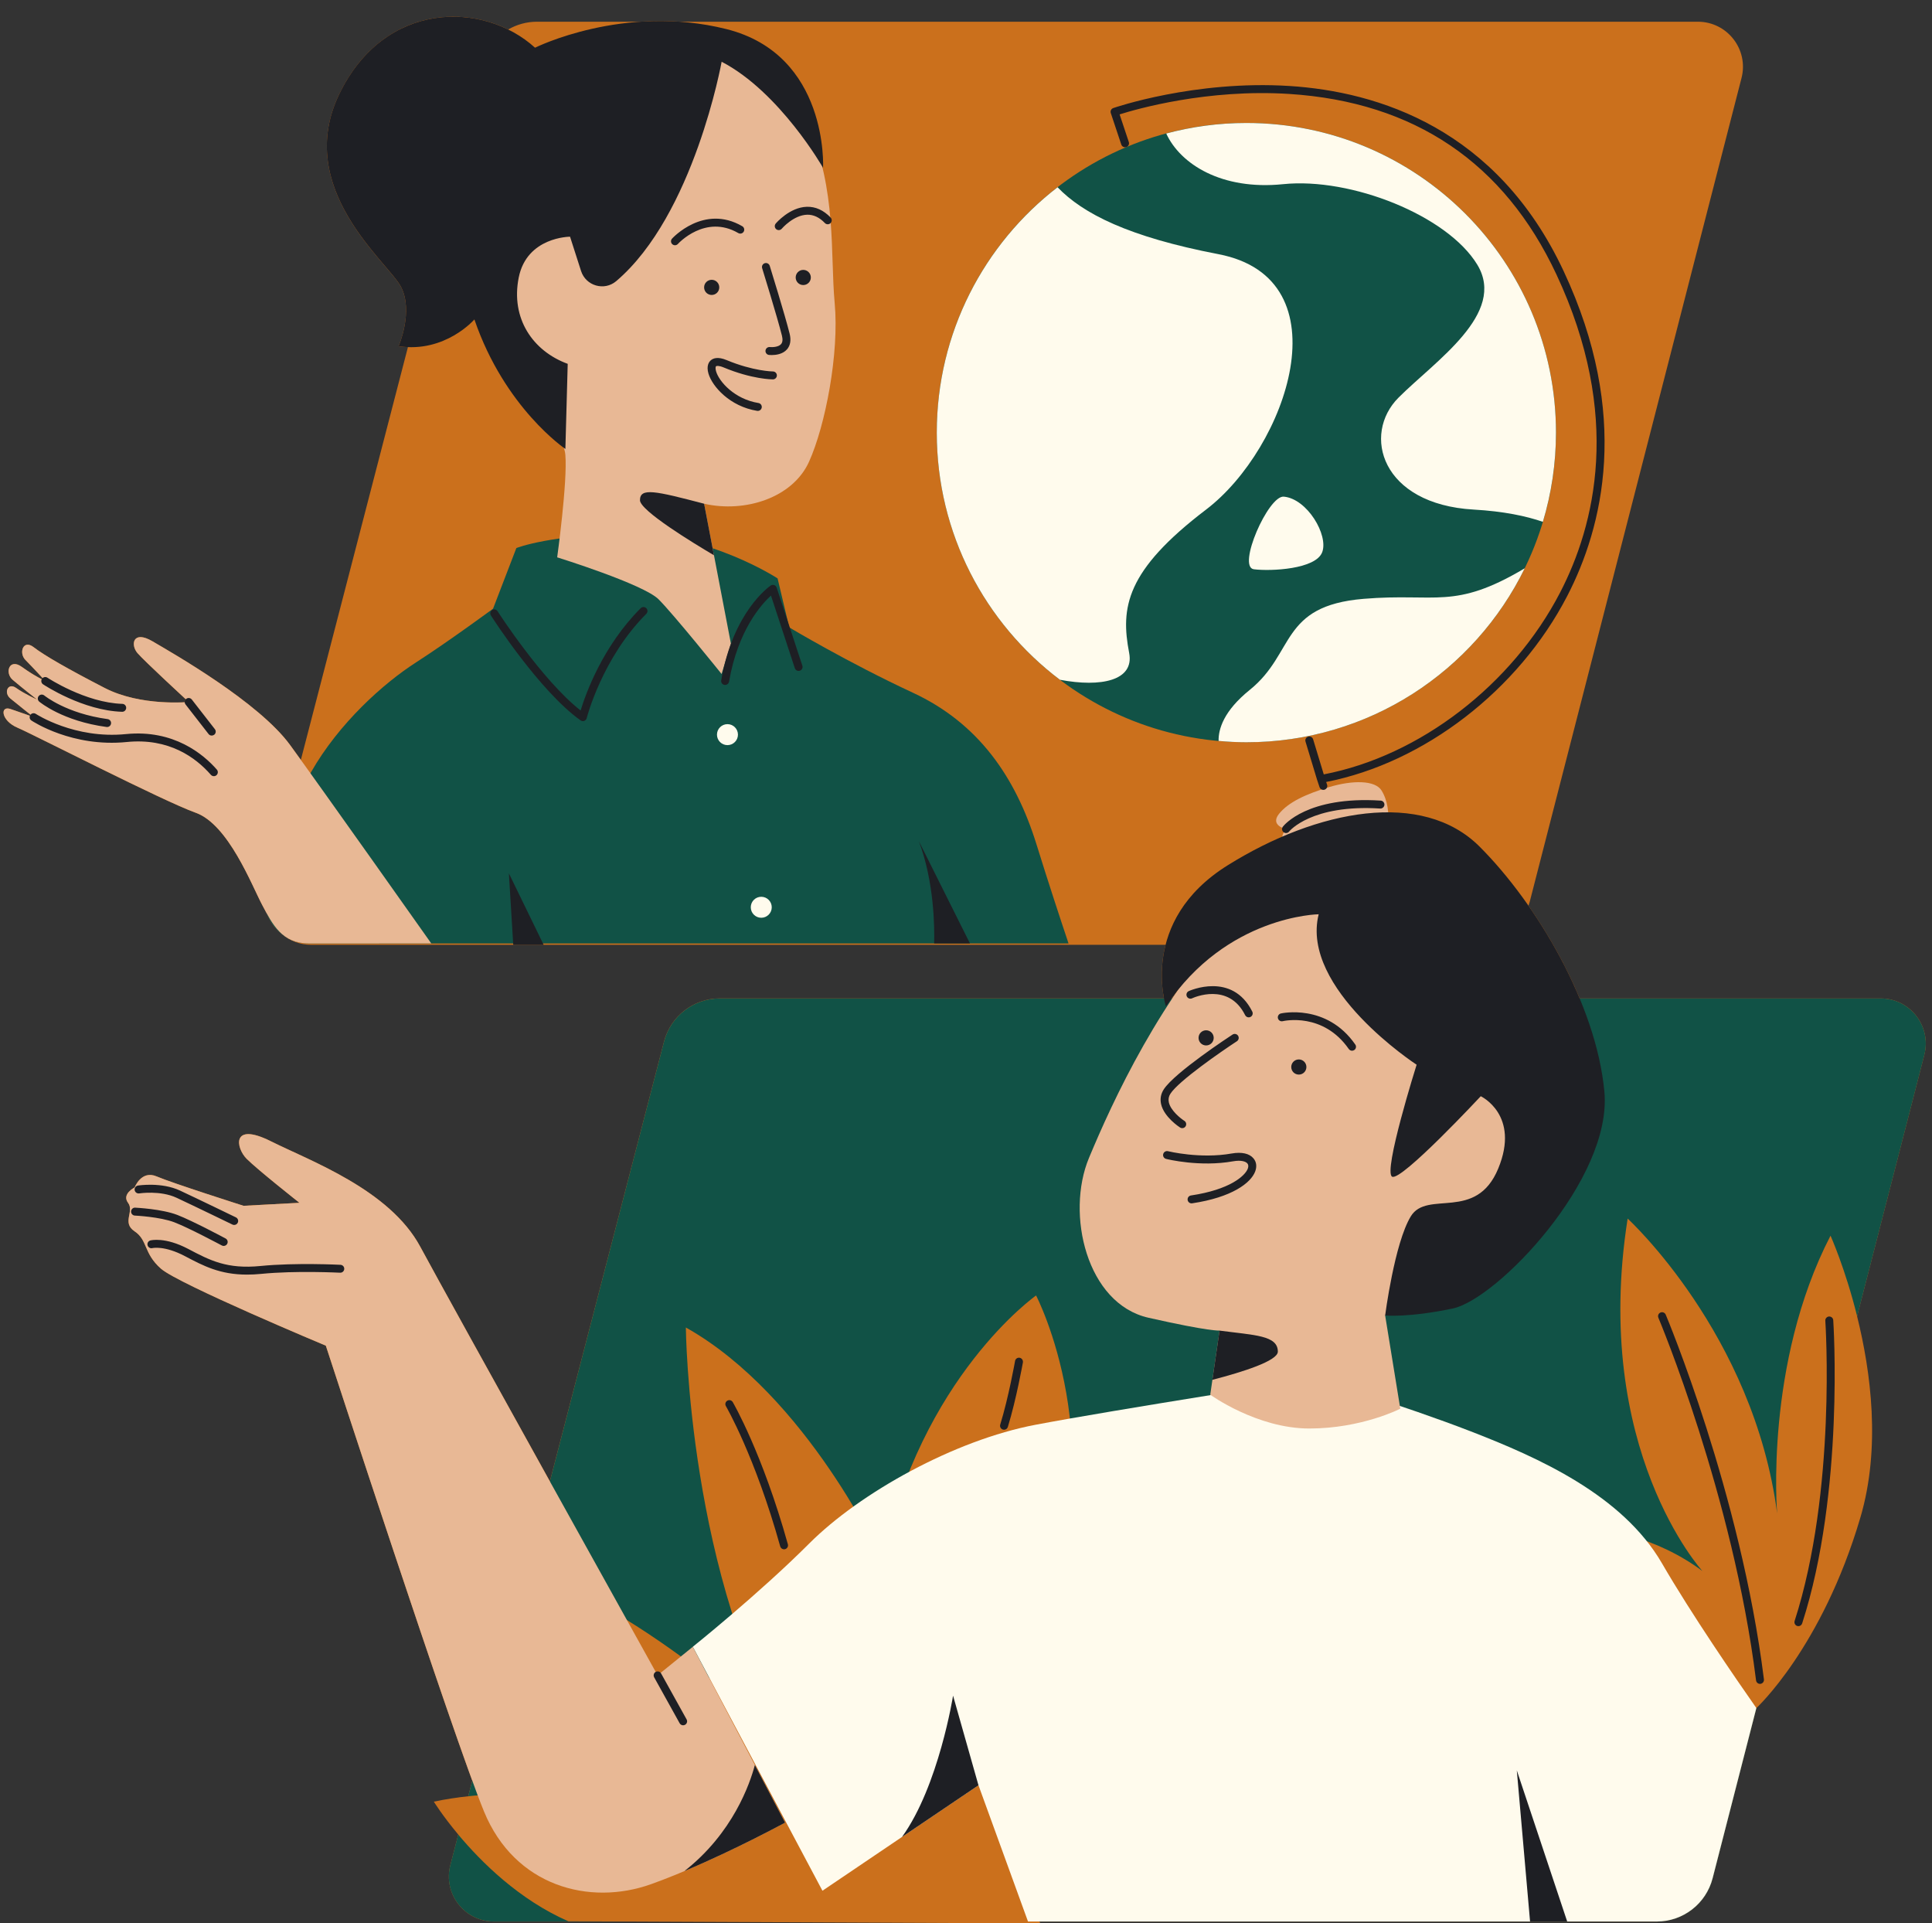
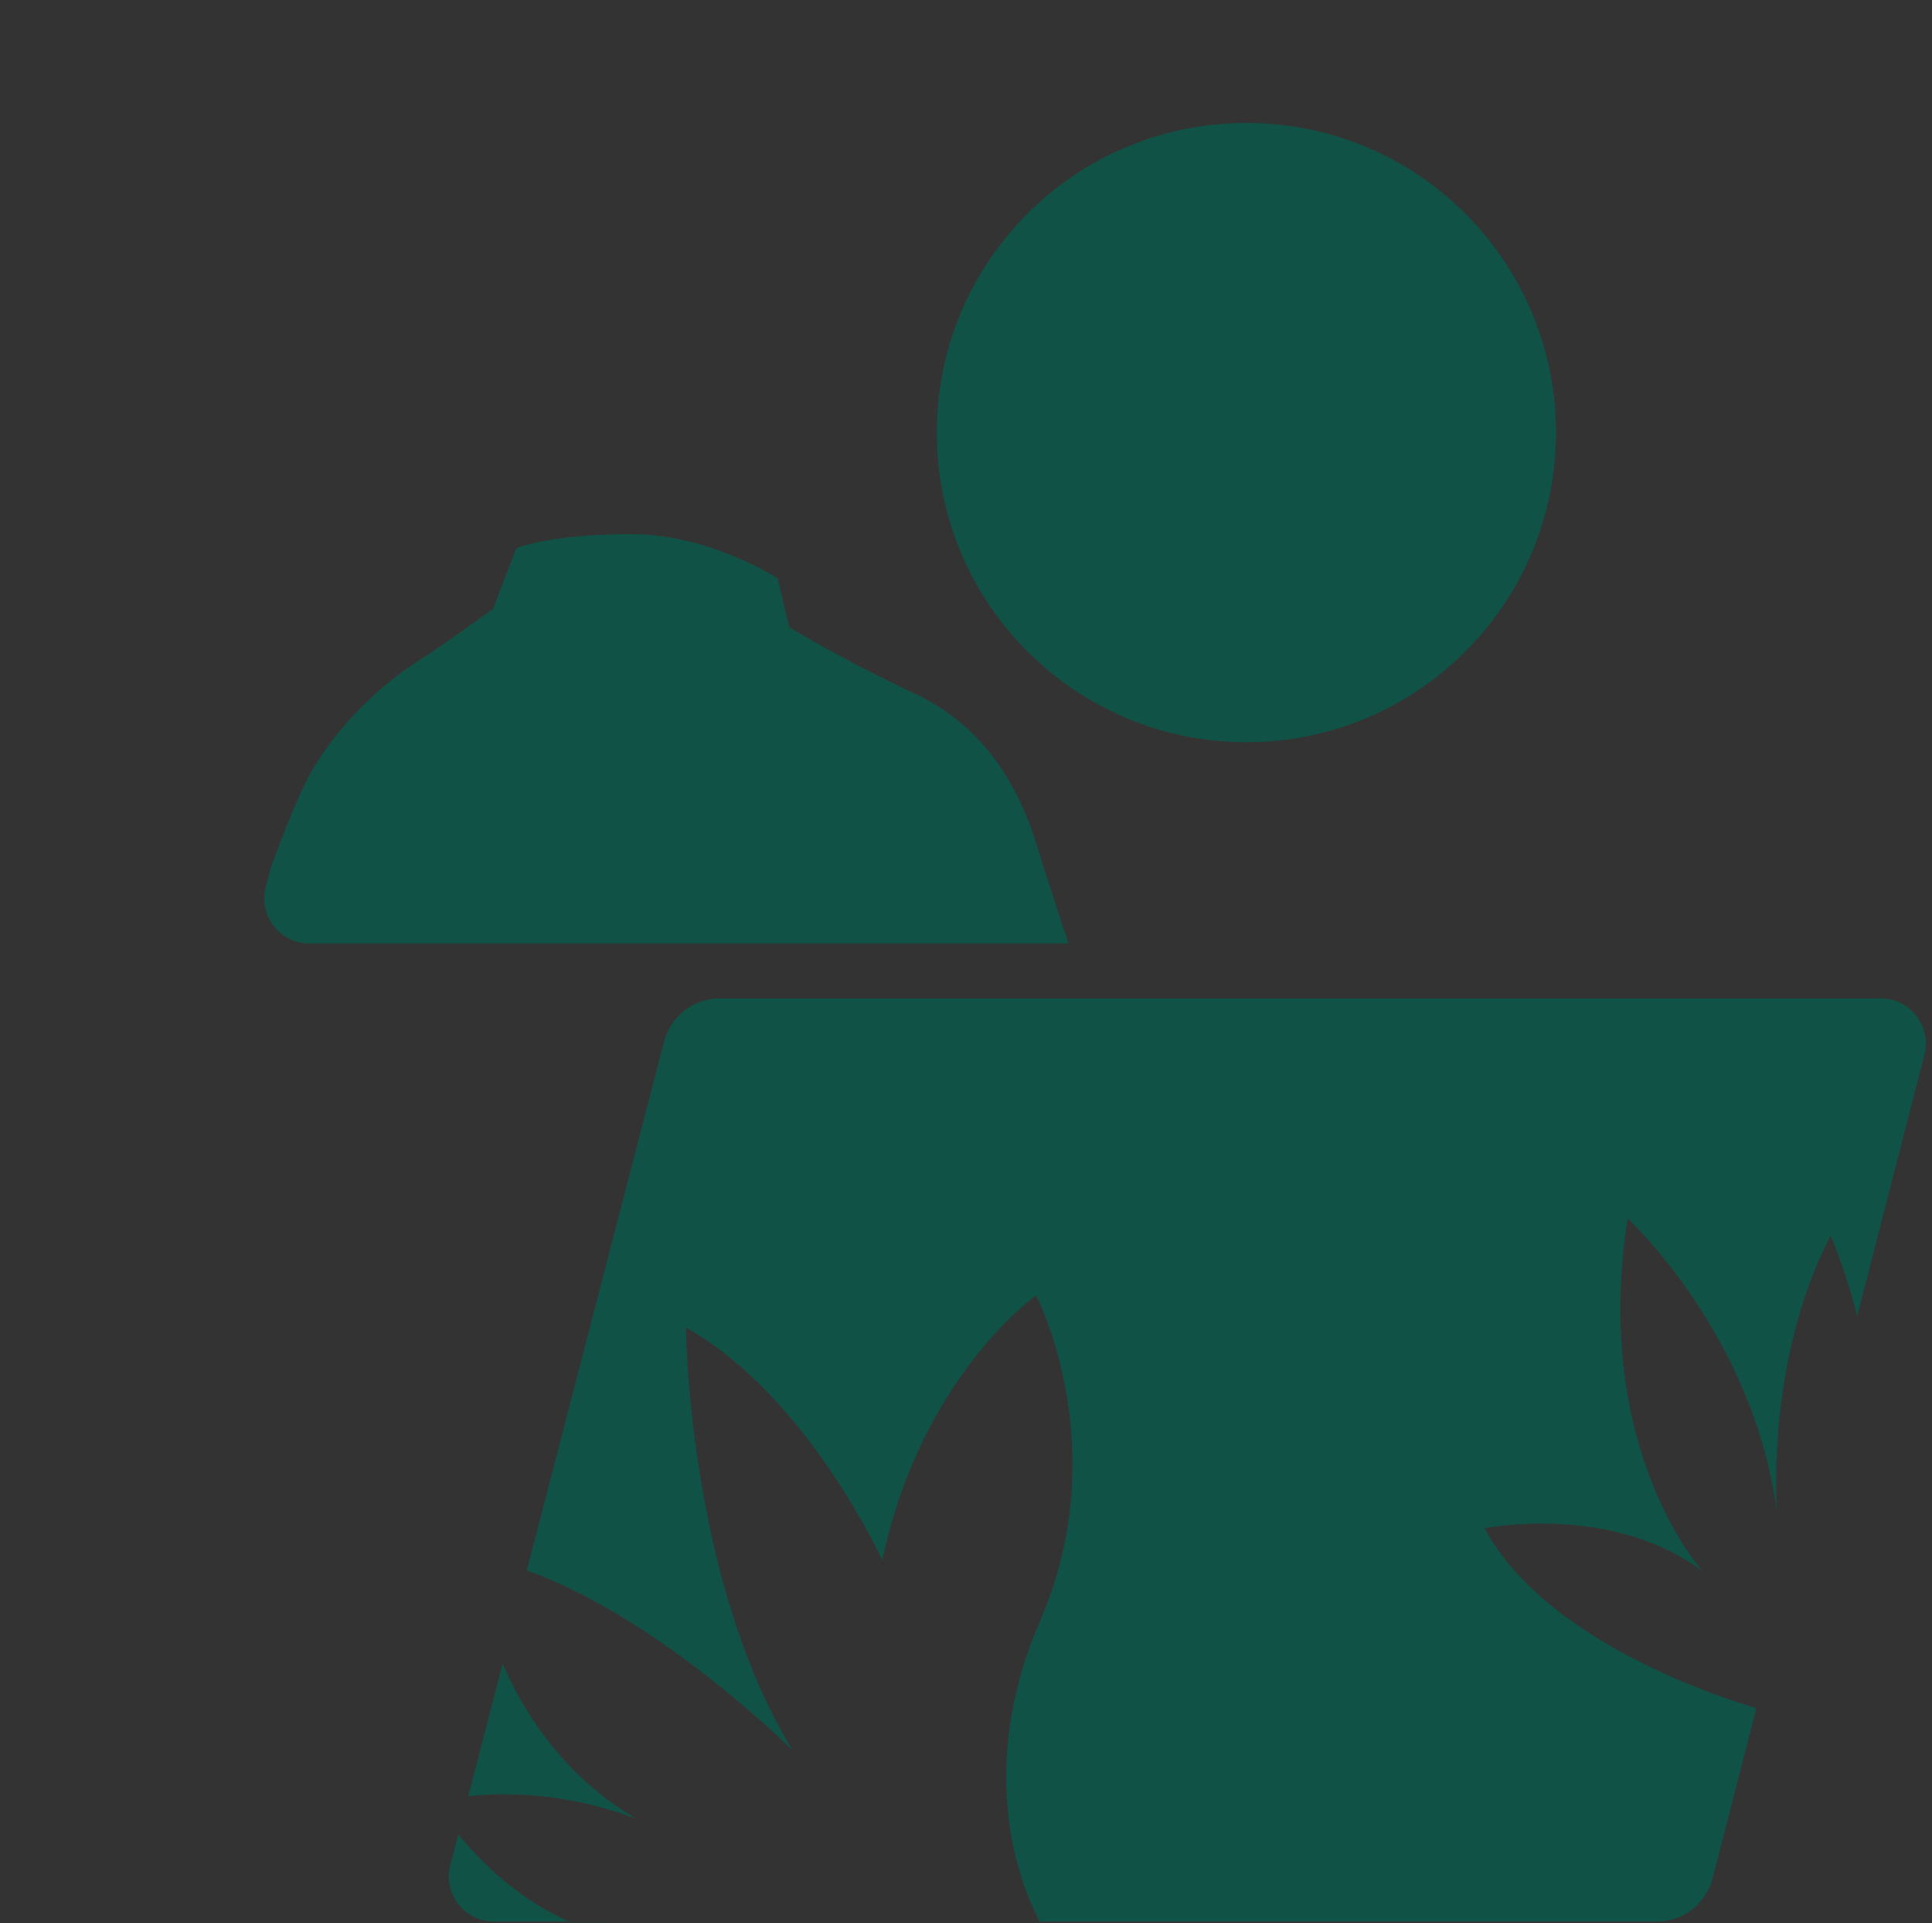
<svg xmlns="http://www.w3.org/2000/svg" fill="#1e1f24" height="495" preserveAspectRatio="xMidYMid meet" version="1" viewBox="-0.9 -4.3 497.3 495.0" width="497.3" zoomAndPan="magnify">
  <rect x="-0.9" y="-4.3" width="497.3" height="495.0" fill="#333333" stroke="none" />
  <g id="change1_1">
-     <path d="M483.19,252.66h-77.48c-3.49-8.41-8.11-16.59-13.17-23.86c0.12-0.35,0.23-0.71,0.33-1.08l54.5-211.94 c1.89-7.34-3.66-14.49-11.24-14.49H174.09c-3.53-0.24-6.92-0.21-10.12,0h-26.65c-2.68,0-5.22,0.73-7.42,2 c-13.85-6.82-33.61-3.86-43.5,16.69C74.69,44.3,99,63.21,102.3,69.51c3.3,6.3-0.6,15.31-0.6,15.31c0.82,0.12,1.62,0.19,2.4,0.22 L76.54,191.27c-1.06-1.48-1.99-2.76-2.75-3.8c-8.1-11.11-30.32-23.71-35.42-26.71s-5.7,0.9-3.9,3c1.52,1.78,9.92,9.57,12.47,11.93 c-0.19,0.21-0.28,0.48-0.26,0.75c-3.11,0.17-12.89,0.31-20.61-3.67c-9.3-4.8-15.61-8.4-18.31-10.51c-2.7-2.1-3.9,1.5-2.1,3.3 c1.3,1.3,3.36,3.52,4.42,4.67c-0.06,0.05-0.12,0.1-0.17,0.17c-0.03,0.04-0.03,0.08-0.05,0.12c-1.06-0.55-2.95-1.6-5.1-3.16 c-3.3-2.4-4.5,1.5-2.4,3.3c2.1,1.8,6.3,5.1,6.3,5.1s-3.3-1.5-5.4-3s-3.3,1.2-1.5,2.7c1.32,1.1,3.91,3.15,5.21,4.18 c-0.02,0.02-0.04,0.03-0.06,0.06c-0.05,0.07-0.07,0.15-0.09,0.23c-1.18-0.42-3.25-1.16-5.06-1.76c-2.7-0.9-2.4,3,1.8,4.8 c4.2,1.8,37.52,18.91,45.92,21.91s14.41,18.61,17.11,23.71c0.44,0.82,0.86,1.63,1.3,2.42c0.77,2.03,2.11,3.81,3.83,5.13 c2,1.68,4.58,2.72,7.46,2.72h52.03h7.83h160.08c-1.51,5.92-0.94,11.08-0.41,13.79H184.38c-6.76,0-12.66,4.57-14.36,11.11 l-29.38,113.19c-14.24-25.66-29.41-53.05-33.36-60.38c-7.92-14.71-28.28-22.06-38.46-27.15c-10.18-5.09-9.05,1.7-6.22,4.53 c2.83,2.83,13.58,11.31,13.58,11.31l-14.39,0.77c0,0-18.41-5.86-22.37-7.56c-3.96-1.7-5.66,2.83-5.66,2.83s-3.39,1.7-1.7,3.96 c1.7,2.26-1.7,5.09,1.7,7.35c3.39,2.26,2.26,5.66,6.79,9.62c4.53,3.96,42.42,19.8,42.42,19.8s26.62,81.69,37.69,111.96l-1.04,4 c0.05-0.01,0.1-0.01,0.15-0.01c-2.94,0.31-5.94,0.76-9,1.4c0,0,2.21,3.59,6.29,8.47l-2.04,7.87c-1.91,7.35,3.64,14.52,11.23,14.52 h34.86l105.78,0.48c-0.04-0.11-0.12-0.28-0.22-0.48h126.28h9.56h23.05c6.77,0,12.68-4.58,14.37-11.14l11.26-43.8 c0,0,16.88-15.49,26.77-49.02c5.31-17.98,2.71-37.54-0.84-51.81l17.31-67.31C496.31,259.81,490.77,252.66,483.19,252.66z M130.7,481.21c-0.2-0.16-0.4-0.32-0.61-0.49C130.29,480.89,130.49,481.05,130.7,481.21z M128.97,479.81 c-0.21-0.17-0.41-0.35-0.62-0.52C128.55,479.46,128.76,479.64,128.97,479.81z M127.29,478.37c-0.19-0.17-0.38-0.33-0.57-0.5 C126.9,478.04,127.1,478.2,127.29,478.37z M125.6,476.85c-0.14-0.13-0.29-0.26-0.43-0.39C125.31,476.59,125.46,476.72,125.6,476.85 z M302.35,250.42c-0.51,0.75-1.01,1.49-1.51,2.24h-0.21C301.2,251.89,301.77,251.14,302.35,250.42z M118.37,469.39 c-0.08-0.09-0.17-0.19-0.25-0.28C118.21,469.21,118.29,469.3,118.37,469.39z M122.26,473.61c-0.11-0.11-0.22-0.23-0.33-0.34 C122.04,473.38,122.15,473.49,122.26,473.61z M120.92,472.21c-0.13-0.14-0.25-0.27-0.38-0.41 C120.66,471.93,120.79,472.07,120.92,472.21z M119.63,470.81c-0.12-0.13-0.23-0.26-0.35-0.38 C119.4,470.55,119.51,470.68,119.63,470.81z M132.05,482.25c0.15,0.11,0.29,0.22,0.43,0.33 C132.34,482.47,132.19,482.36,132.05,482.25z M134.33,483.91c0.15,0.11,0.31,0.21,0.46,0.31 C134.63,484.12,134.48,484.01,134.33,483.91z M136.24,485.19c0.23,0.15,0.47,0.3,0.7,0.44 C136.7,485.49,136.47,485.34,136.24,485.19z M138.22,486.43c0.26,0.16,0.52,0.31,0.78,0.46 C138.74,486.74,138.48,486.59,138.22,486.43z M140.3,487.63c0.26,0.14,0.52,0.29,0.79,0.43 C140.82,487.92,140.56,487.78,140.3,487.63z M142.52,488.8c0.23,0.12,0.46,0.24,0.7,0.35C142.98,489.04,142.75,488.92,142.52,488.8 z" fill="#cb701c" />
-   </g>
+     </g>
  <g id="change2_1">
    <path d="M274.15,238.52H78.73c-7.59,0-13.14-7.17-11.23-14.52l1.34-5.15c3.64-9.86,7.51-19.5,10.35-24.47 c7.2-12.61,18.61-22.81,27.01-28.21c8.4-5.4,19.81-13.81,19.81-13.81l6-15.61c0,0,9-3.6,29.42-3.6c20.41,0,37.82,11.41,37.82,11.41 l3,12.61c0,0,15.01,9,31.82,16.81c16.81,7.8,26.41,21.61,31.82,39.02C268.98,222.95,272.07,232.32,274.15,238.52z M319.92,186.72 c44.01,0,79.69-35.68,79.69-79.69s-35.68-79.69-79.69-79.69c-44.01,0-79.69,35.68-79.69,79.69S275.9,186.72,319.92,186.72z M117.05,467.85l-2.04,7.87c-1.91,7.35,3.64,14.52,11.23,14.52h34.86l-15.7-0.07C132.73,484.64,122.94,474.9,117.05,467.85z M128.46,423.92l-8.84,34.07c17.85-1.9,33.24,2,43.34,5.83C144.87,453.26,134.44,437.54,128.46,423.92z M483.19,252.66H184.38 c-6.76,0-12.66,4.57-14.36,11.11L134.7,399.86c34.38,12.3,68.42,46.33,68.42,46.33c-26.93-43.97-27.48-108.84-27.48-108.84 c31.33,17.59,50.57,59.92,50.57,59.92c9.89-47.27,39.58-68.16,39.58-68.16s20.34,39.03,1.1,83.55 c-18.47,42.75-2.5,72.81-0.22,77.58h158.9c6.77,0,12.68-4.58,14.37-11.14l11.26-43.8c0,0-52.93-14.39-69.97-46.27 c0,0,32.43-6.6,56.07,10.99c0,0-28.58-31.33-19.24-90.7c0,0,32.43,29.68,38.48,75.86c0,0-3.3-38.48,13.74-71.46 c0,0,3.78,8.4,6.85,20.75l17.31-67.31C496.31,259.81,490.77,252.66,483.19,252.66z" fill="#115246" />
  </g>
  <g id="change3_1">
-     <path d="M451.19,435.29l-11.26,43.8c-1.69,6.56-7.6,11.14-14.37,11.14H263.71l-12.75-35.07l-40.16,27.15 l-33.37-62.79c0,0,16.97-13.58,29.98-26.59c13.01-13.01,37.33-26.59,58.26-30.55c20.93-3.96,71.84-11.88,71.84-11.88 s22.63,6.79,40.16,13.58c17.54,6.79,39.03,16.4,49.21,33.94C434.5,411.16,445.92,427.77,451.19,435.29z M271.93,170.65 c10.59,2,19.18,0.21,17.82-6.89c-2.25-11.71-0.9-21.16,19.81-36.92c20.71-15.76,36.02-59.43,3.15-65.73 c-23.14-4.44-34.89-10.44-41.39-17.22c-18.9,14.57-31.09,37.43-31.09,63.14C240.22,133.02,252.68,156.11,271.93,170.65z M329.37,43.1c17.56-1.8,42.32,8.1,49.98,20.71s-10.81,24.76-20.26,34.22c-9.45,9.45-4.5,27.46,19.36,28.82 c7.71,0.44,13.49,1.67,17.79,3.15c2.18-7.27,3.37-14.98,3.37-22.96c0-44.01-35.68-79.69-79.69-79.69c-7.14,0-14.05,0.95-20.63,2.71 C302.93,37.97,313.59,44.71,329.37,43.1z M312.77,186.39c2.36,0.21,4.74,0.34,7.15,0.34c31.49,0,58.7-18.27,71.65-44.77 c-18.21,10.82-22.73,6.29-41.48,7.86c-21.61,1.8-17.56,13.96-29.27,23.41C314.06,178.67,312.7,183.38,312.77,186.39z M186.35,187.47c1.49,0,2.7-1.21,2.7-2.7s-1.21-2.7-2.7-2.7s-2.7,1.21-2.7,2.7S184.85,187.47,186.35,187.47z M195.05,231.9 c1.49,0,2.7-1.21,2.7-2.7c0-1.49-1.21-2.7-2.7-2.7c-1.49,0-2.7,1.21-2.7,2.7C192.35,230.69,193.56,231.9,195.05,231.9z M321.85,142.21c4.4,0.55,15.94,0,17.59-4.4c1.65-4.4-3.85-13.74-9.89-14.29C325.56,123.16,317.45,141.66,321.85,142.21z" fill="#fffbed" />
-   </g>
+     </g>
  <g id="change4_1">
-     <path d="M177.43,419.53l23.76,45.25c0,0-18.67,10.18-34.5,15.84c-15.84,5.66-35.07,0.57-42.99-18.67 c-7.92-19.23-40.73-119.92-40.73-119.92s-37.9-15.84-42.42-19.8c-4.53-3.96-3.39-7.35-6.79-9.62c-3.39-2.26,0-5.09-1.7-7.35 c-1.7-2.26,1.7-3.96,1.7-3.96s1.7-4.53,5.66-2.83c3.96,1.7,22.37,7.56,22.37,7.56l14.39-0.77c0,0-10.75-8.48-13.58-11.31 c-2.83-2.83-3.96-9.62,6.22-4.53s30.55,12.44,38.46,27.15c7.92,14.71,61.09,110.3,61.09,110.3L177.43,419.53z M399.46,241.2 c-14.41-23.71-61.83-30.32-81.64-9.91c-19.81,20.41-32.42,48.03-38.42,62.43c-6,14.41-0.6,37.52,15.31,41.12 c15.91,3.6,18.31,3.3,18.31,3.3l-2.4,16.51c0,0,12.01,8.7,25.51,8.7c13.51,0,23.41-5.1,23.41-5.1l-3.9-24.01 c0,0,21.91-10.51,35.42-25.21C404.56,294.33,413.87,264.91,399.46,241.2z M66.58,228.59c2.7,5.1,5.08,9.93,12.15,9.93 c7.06,0,31.38-0.02,31.38-0.02s-28.21-39.92-36.32-51.03c-8.1-11.11-30.32-23.71-35.42-26.71c-5.1-3-5.7,0.9-3.9,3 c1.8,2.1,13.21,12.61,13.21,12.61s-12.31,1.2-21.61-3.6s-15.61-8.4-18.31-10.51c-2.7-2.1-3.9,1.5-2.1,3.3c1.8,1.8,5.1,5.4,5.1,5.4 s-2.7-1.2-6-3.6c-3.3-2.4-4.5,1.5-2.4,3.3c2.1,1.8,6.3,5.1,6.3,5.1s-3.3-1.5-5.4-3c-2.1-1.5-3.3,1.2-1.5,2.7c1.8,1.5,6,4.8,6,4.8 s-3.3-1.2-6-2.1c-2.7-0.9-2.4,3,1.8,4.8c4.2,1.8,37.52,18.91,45.92,21.91C57.88,207.88,63.88,223.49,66.58,228.59z M207.06,27.49 c-7.5-17.41-23.71-26.11-54.33-20.71c-30.62,5.4-42.02,35.72-31.52,62.43c10.51,26.71,22.81,36.62,23.41,43.52 c0.6,6.9-2.1,26.41-2.1,26.41s22.21,6.9,26.11,10.81c3.9,3.9,16.21,19.21,16.21,19.21l2.4-7.8l-6.9-36.02 c10.51,2.4,22.81-1.5,27.01-10.81c4.2-9.3,7.8-27.91,6.6-40.82C212.76,60.81,214.56,44.9,207.06,27.49z M330.12,209.08 c0,0-2.7,3.3,0.9,3.3c3.6,0,24.61-0.3,24.61-0.3s2.4-7.5-0.9-12.91c-1.66-2.72-7.5-2.7-13.51-0.9c-6,1.8-10.51,3.9-12.91,6.9 C325.92,208.18,330.12,209.08,330.12,209.08z" fill="#e8b895" />
-   </g>
+     </g>
  <g id="change5_1">
-     <path d="M121.21,77.91c0,0-7.5,8.7-19.51,6.9c0,0,3.9-9,0.6-15.31S74.69,44.3,86.39,19.98C98.1-4.33,123.61-4.03,136.82,7.98 c0,0,22.81-11.41,49.23-4.8c26.41,6.6,24.91,35.72,24.91,35.72s-11.11-19.51-26.11-27.31c0,0-7.09,39.41-27.13,56.46 c-3.07,2.61-7.81,1.24-9.05-2.59l-2.84-8.84c0,0-11.11,0-13.21,10.51c-2.1,10.51,3.6,18.91,12.61,22.21l-0.6,21.91 C144.62,111.23,129.02,100.73,121.21,77.91z M163.83,124.44c0,2.68,13.83,11.09,19.05,14.17l-2.54-13.27 C167.74,122.04,163.83,121.14,163.83,124.44z M180.34,69.66c0,1.08,0.87,1.95,1.95,1.95s1.95-0.87,1.95-1.95s-0.87-1.95-1.95-1.95 S180.34,68.58,180.34,69.66z M333.42,268.36c-1.08,0-1.95,0.87-1.95,1.95c0,1.08,0.87,1.95,1.95,1.95c1.08,0,1.95-0.87,1.95-1.95 C335.37,269.24,334.5,268.36,333.42,268.36z M309.56,260.86c-1.08,0-1.95,0.87-1.95,1.95c0,1.08,0.87,1.95,1.95,1.95 c1.08,0,1.95-0.87,1.95-1.95C311.51,261.73,310.64,260.86,309.56,260.86z M205.86,65.16c-1.08,0-1.95,0.87-1.95,1.95 c0,1.08,0.87,1.95,1.95,1.95c1.08,0,1.95-0.87,1.95-1.95C207.81,66.03,206.93,65.16,205.86,65.16z M202.35,81.57 c-1.19-4.78-4.96-16.95-5.12-17.46c-0.17-0.54-0.74-0.84-1.28-0.67c-0.54,0.17-0.84,0.74-0.67,1.28 c0.04,0.13,3.91,12.63,5.09,17.36c0.25,0.99,0.17,1.73-0.22,2.18c-0.69,0.8-2.32,0.82-2.88,0.76c-0.56-0.06-1.07,0.34-1.13,0.9 c-0.06,0.56,0.34,1.07,0.9,1.13c0.08,0.01,0.34,0.03,0.69,0.03c1.01,0,2.83-0.19,3.95-1.47C202.54,84.61,202.77,83.25,202.35,81.57 z M190.53,55.32c0.28-0.49,0.12-1.11-0.37-1.4c-9.91-5.76-18,3.11-18.08,3.2c-0.38,0.42-0.34,1.07,0.08,1.44 c0.2,0.17,0.44,0.26,0.68,0.26c0.28,0,0.56-0.12,0.76-0.34c0.07-0.08,7.04-7.73,15.53-2.8C189.62,55.97,190.25,55.8,190.53,55.32z M206.78,48.92c-4.42,0.13-7.87,4.15-8.01,4.32c-0.36,0.43-0.31,1.07,0.12,1.44c0.19,0.16,0.43,0.24,0.66,0.24 c0.29,0,0.58-0.12,0.78-0.36c0.03-0.04,3.02-3.5,6.52-3.6c1.63-0.04,3.17,0.67,4.57,2.14c0.39,0.41,1.04,0.42,1.45,0.04 c0.41-0.39,0.42-1.04,0.04-1.45C211.08,49.79,209.03,48.86,206.78,48.92z M185.35,90.26c7.31,3.05,12.48,3.08,12.7,3.08 c0.56,0,1.02-0.46,1.02-1.02c0-0.56-0.46-1.02-1.02-1.02c-0.05,0-5.01-0.05-11.91-2.92c-2.27-0.95-3.49-0.48-4.1,0.07 c-0.47,0.42-1.16,1.42-0.58,3.4c0.96,3.29,5.49,8.45,12.53,9.59c0.06,0.01,0.11,0.01,0.17,0.01c0.49,0,0.93-0.36,1.01-0.86 c0.09-0.56-0.29-1.08-0.85-1.17c-6.1-0.99-10.11-5.45-10.9-8.15c-0.22-0.76-0.13-1.2-0.02-1.3 C183.53,89.85,184.12,89.75,185.35,90.26z M30.53,178.89c0.01,0,0.02,0,0.03,0c0.55,0,1-0.44,1.02-0.99 c0.02-0.56-0.43-1.04-0.99-1.05c-9.49-0.29-19.18-6.67-19.27-6.73c-0.47-0.31-1.1-0.19-1.42,0.28c-0.31,0.47-0.19,1.1,0.28,1.42 C10.6,172.09,20.45,178.58,30.53,178.89z M26.53,182.8c0.05,0.01,0.09,0.01,0.14,0.01c0.5,0,0.94-0.37,1.01-0.89 c0.08-0.56-0.32-1.07-0.88-1.15c-10.64-1.44-16.23-6.03-16.29-6.07c-0.43-0.36-1.08-0.3-1.44,0.13c-0.36,0.43-0.31,1.07,0.12,1.44 C9.44,176.47,15.26,181.28,26.53,182.8z M53.38,195.11c0.2,0.23,0.49,0.35,0.77,0.35c0.24,0,0.48-0.08,0.67-0.25 c0.42-0.37,0.47-1.02,0.1-1.44c-3.45-3.94-11.08-10.37-23.41-9.14c-13.23,1.32-23.09-5.14-23.19-5.2c-0.47-0.31-1.1-0.19-1.42,0.28 c-0.31,0.47-0.19,1.1,0.28,1.42c0.42,0.28,10.54,6.94,24.53,5.54C42.57,185.57,49.48,190.65,53.38,195.11z M164.01,152.23 c-9.81,9.81-14.18,22.12-15.46,26.33c-9.96-7.83-21.26-25.37-21.37-25.55c-0.3-0.48-0.94-0.61-1.41-0.31 c-0.48,0.3-0.61,0.94-0.31,1.41c0.51,0.79,12.53,19.46,23.08,26.99c0.18,0.13,0.38,0.19,0.59,0.19c0.12,0,0.24-0.02,0.35-0.06 c0.32-0.12,0.56-0.38,0.64-0.71c0.04-0.15,3.97-15.47,15.34-26.84c0.4-0.4,0.4-1.05,0-1.45S164.41,151.83,164.01,152.23z M199.02,146.93c-0.1-0.3-0.34-0.55-0.64-0.65c-0.3-0.1-0.64-0.06-0.9,0.12c-0.39,0.27-9.7,6.75-12.74,24.39 c-0.1,0.56,0.28,1.09,0.83,1.18c0.06,0.01,0.12,0.01,0.18,0.01c0.49,0,0.92-0.35,1.01-0.85c2.28-13.21,8.32-19.9,10.79-22.15 l6.14,18.69c0.18,0.54,0.75,0.83,1.29,0.65c0.54-0.18,0.83-0.75,0.65-1.29L199.02,146.93z M379.95,213.59 c-14.71-14.71-41.72-9.61-64.83,4.8c-23.11,14.41-15.91,36.32-15.91,36.32c15.61-23.41,39.32-23.71,39.32-23.71 c-4.8,19.21,25.21,38.72,25.21,38.72s-8.7,27.61-6.3,28.82c2.4,1.2,22.81-20.71,22.81-20.71s10.21,4.8,4.5,18.61 c-5.7,13.81-18.31,5.4-22.51,12.31c-4.2,6.9-6.6,25.51-6.6,25.51s6,0.6,17.41-1.8c11.41-2.4,41.12-33.32,39.02-55.83 C409.96,254.11,394.66,228.29,379.95,213.59z M302.86,285.89c0.17,0.11,0.36,0.16,0.55,0.16c0.34,0,0.67-0.17,0.86-0.47 c0.3-0.48,0.16-1.11-0.31-1.41c-0.96-0.61-3.54-2.65-4-4.77c-0.17-0.79-0.04-1.52,0.41-2.22c2.12-3.29,13.07-10.86,17.11-13.5 c0.47-0.31,0.61-0.94,0.3-1.42c-0.31-0.47-0.94-0.61-1.42-0.3c-0.61,0.4-14.92,9.77-17.71,14.11c-0.75,1.17-0.98,2.43-0.69,3.76 C298.7,283.2,302.69,285.78,302.86,285.89z M322.18,297.21c0.48-1.26,0.34-2.46-0.42-3.37c-1.05-1.28-3.05-1.72-5.63-1.27 c-8.08,1.44-16.3-0.57-16.38-0.59c-0.55-0.14-1.1,0.2-1.24,0.74c-0.14,0.55,0.2,1.1,0.74,1.24c0.35,0.09,8.71,2.14,17.24,0.62 c2.08-0.37,3.27,0.04,3.7,0.56c0.27,0.33,0.3,0.78,0.09,1.34c-0.71,1.85-4.58,5.39-14.62,6.89c-0.56,0.08-0.94,0.6-0.86,1.16 c0.08,0.51,0.51,0.87,1.01,0.87c0.05,0,0.1,0,0.15-0.01C316.2,303.86,321.06,300.16,322.18,297.21z M328.8,256.53 c-0.55,0.13-0.89,0.68-0.76,1.23c0.13,0.55,0.69,0.89,1.23,0.76c0.42-0.1,10.42-2.31,17.01,7.16c0.2,0.28,0.52,0.44,0.84,0.44 c0.2,0,0.4-0.06,0.58-0.18c0.46-0.32,0.58-0.96,0.25-1.42C340.56,253.88,328.92,256.5,328.8,256.53z M319.6,256.96 c0.18,0.36,0.54,0.57,0.92,0.57c0.15,0,0.31-0.03,0.46-0.11c0.51-0.25,0.71-0.87,0.46-1.37c-5.19-10.38-16.25-5.32-16.36-5.27 c-0.51,0.24-0.73,0.85-0.49,1.36c0.24,0.51,0.85,0.73,1.36,0.49C306.32,252.46,315.31,248.39,319.6,256.96z M313.01,338.15 l-1.84,12.67c7.84-2.03,16.85-4.89,16.85-7.26C328.02,339.35,322.02,339.35,313.01,338.15z M287.29,25.14 c4.31-1.36,22.58-6.62,43.71-5.26c32.16,2.08,55.28,17.71,68.73,46.46c17,36.33,9.9,64.56,0.95,81.84 c-12.32,23.78-36.12,42.07-60.84,46.82l-2.74-9.03c-0.16-0.54-0.73-0.85-1.28-0.68c-0.54,0.16-0.85,0.73-0.68,1.27l3,9.91 c0,0,0,0.01,0.01,0.01c0,0,0,0.01,0,0.01l0.6,1.8c0.14,0.43,0.54,0.7,0.97,0.7c0.11,0,0.22-0.02,0.32-0.05 c0.54-0.18,0.83-0.76,0.65-1.29l-0.23-0.7c25.22-4.94,49.47-23.6,62.03-47.83c9.16-17.69,16.45-46.56-0.91-83.65 c-17.19-36.74-47.84-46.18-70.52-47.64c-24.49-1.56-45.2,5.61-45.41,5.68c-0.53,0.19-0.81,0.76-0.63,1.29l2.7,8.1 c0.18,0.53,0.75,0.82,1.29,0.65c0.54-0.18,0.83-0.76,0.65-1.29L287.29,25.14z M329.31,208.46c-0.34,0.45-0.25,1.08,0.19,1.43 c0.19,0.14,0.4,0.21,0.62,0.21c0.3,0,0.61-0.14,0.81-0.4c0.05-0.07,5.72-7.04,23.44-5.91c0.52,0.04,1.05-0.39,1.08-0.95 c0.04-0.56-0.39-1.05-0.95-1.09C335.58,200.54,329.55,208.14,329.31,208.46z M426.51,333.5c-0.52,0.22-0.76,0.82-0.54,1.34 c0.19,0.45,19.18,45.67,25.14,93.33c0.07,0.52,0.5,0.9,1.01,0.9c0.04,0,0.09,0,0.13-0.01c0.56-0.07,0.96-0.58,0.89-1.14 c-5.99-47.96-25.09-93.43-25.28-93.88C427.63,333.52,427.03,333.28,426.51,333.5z M470.98,335.47c-0.04-0.56-0.5-0.97-1.09-0.95 c-0.56,0.04-0.99,0.53-0.95,1.09c0.03,0.43,2.9,43.78-7.9,77.27c-0.17,0.54,0.12,1.11,0.66,1.29c0.11,0.03,0.21,0.05,0.31,0.05 c0.43,0,0.83-0.28,0.97-0.71C473.92,379.65,471.01,335.91,470.98,335.47z M187.71,356.55c-0.29-0.49-0.91-0.65-1.4-0.36 c-0.49,0.29-0.65,0.91-0.36,1.4c0.07,0.13,7.49,12.87,13.98,36.1c0.13,0.45,0.54,0.75,0.98,0.75c0.09,0,0.18-0.01,0.28-0.04 c0.54-0.15,0.86-0.72,0.71-1.26C195.34,369.65,187.79,356.68,187.71,356.55z M261.56,345.14c-0.55-0.1-1.09,0.27-1.18,0.83 c-0.02,0.09-1.66,9.37-3.82,16.37c-0.17,0.54,0.14,1.11,0.68,1.28c0.1,0.03,0.2,0.05,0.3,0.05c0.44,0,0.84-0.28,0.98-0.72 c2.19-7.12,3.86-16.52,3.88-16.61C262.48,345.77,262.11,345.24,261.56,345.14z M86.75,321.22c-0.11-0.01-11.59-0.59-20.57,0.3 c-8.65,0.86-13.02-1.43-18.63-4.39c-5.99-3.15-9.6-2.22-9.75-2.18c-0.54,0.15-0.86,0.7-0.71,1.24c0.14,0.54,0.7,0.87,1.24,0.73 c0.03-0.01,3.07-0.72,8.36,2.06c4.8,2.53,9.04,4.76,16,4.76c1.15,0,2.38-0.06,3.7-0.19c8.82-0.88,20.14-0.3,20.25-0.3 c0.56,0.03,1.05-0.4,1.07-0.97C87.74,321.73,87.31,321.25,86.75,321.22z M56.2,316.24c0.15,0.08,0.32,0.12,0.48,0.12 c0.36,0,0.72-0.2,0.9-0.54c0.27-0.5,0.08-1.12-0.42-1.38c-0.35-0.19-8.51-4.55-12.42-6.06c-4.01-1.54-10.55-1.85-10.83-1.87 c-0.57-0.05-1.04,0.41-1.07,0.97c-0.03,0.56,0.41,1.04,0.97,1.07c0.06,0,6.48,0.31,10.18,1.73C47.8,311.75,56.11,316.2,56.2,316.24 z M34.61,300.82c-0.56,0.09-0.94,0.61-0.85,1.17c0.09,0.56,0.62,0.93,1.17,0.85c0.05-0.01,5.44-0.83,9.61,1.12 c4.44,2.07,14.29,6.85,14.39,6.9c0.14,0.07,0.3,0.1,0.45,0.1c0.38,0,0.74-0.21,0.92-0.58c0.25-0.51,0.03-1.12-0.47-1.37 c-0.1-0.05-9.96-4.83-14.42-6.91C40.67,299.9,34.85,300.78,34.61,300.82z M175.83,438.21l-6.56-11.82c-0.27-0.5-0.9-0.67-1.39-0.4 c-0.49,0.27-0.67,0.9-0.4,1.39l6.56,11.82c0.19,0.34,0.54,0.53,0.89,0.53c0.17,0,0.34-0.04,0.5-0.13 C175.93,439.32,176.11,438.7,175.83,438.21z M52.79,184.62c0.2,0.26,0.5,0.39,0.81,0.39c0.22,0,0.44-0.07,0.63-0.21 c0.45-0.35,0.53-0.99,0.18-1.44l-5.93-7.62c-0.35-0.45-0.99-0.53-1.44-0.18c-0.45,0.35-0.53,0.99-0.18,1.44L52.79,184.62z M239.55,238.52h9.23l-13.15-26.3C239.56,222.71,239.67,234.24,239.55,238.52z M131.21,238.87h7.83l-8.95-18.4L131.21,238.87z M392.94,490.23h9.56l-12.97-38.9L392.94,490.23z M231.28,468.47l19.68-13.3l-6.54-23.07C244.42,432.1,240.74,455.35,231.28,468.47 z M175.27,477.25c13.29-5.59,25.91-12.47,25.91-12.47l-7.78-14.82C192.14,454.73,187.77,467.47,175.27,477.25z" fill="inherit" />
-   </g>
+     </g>
</svg>